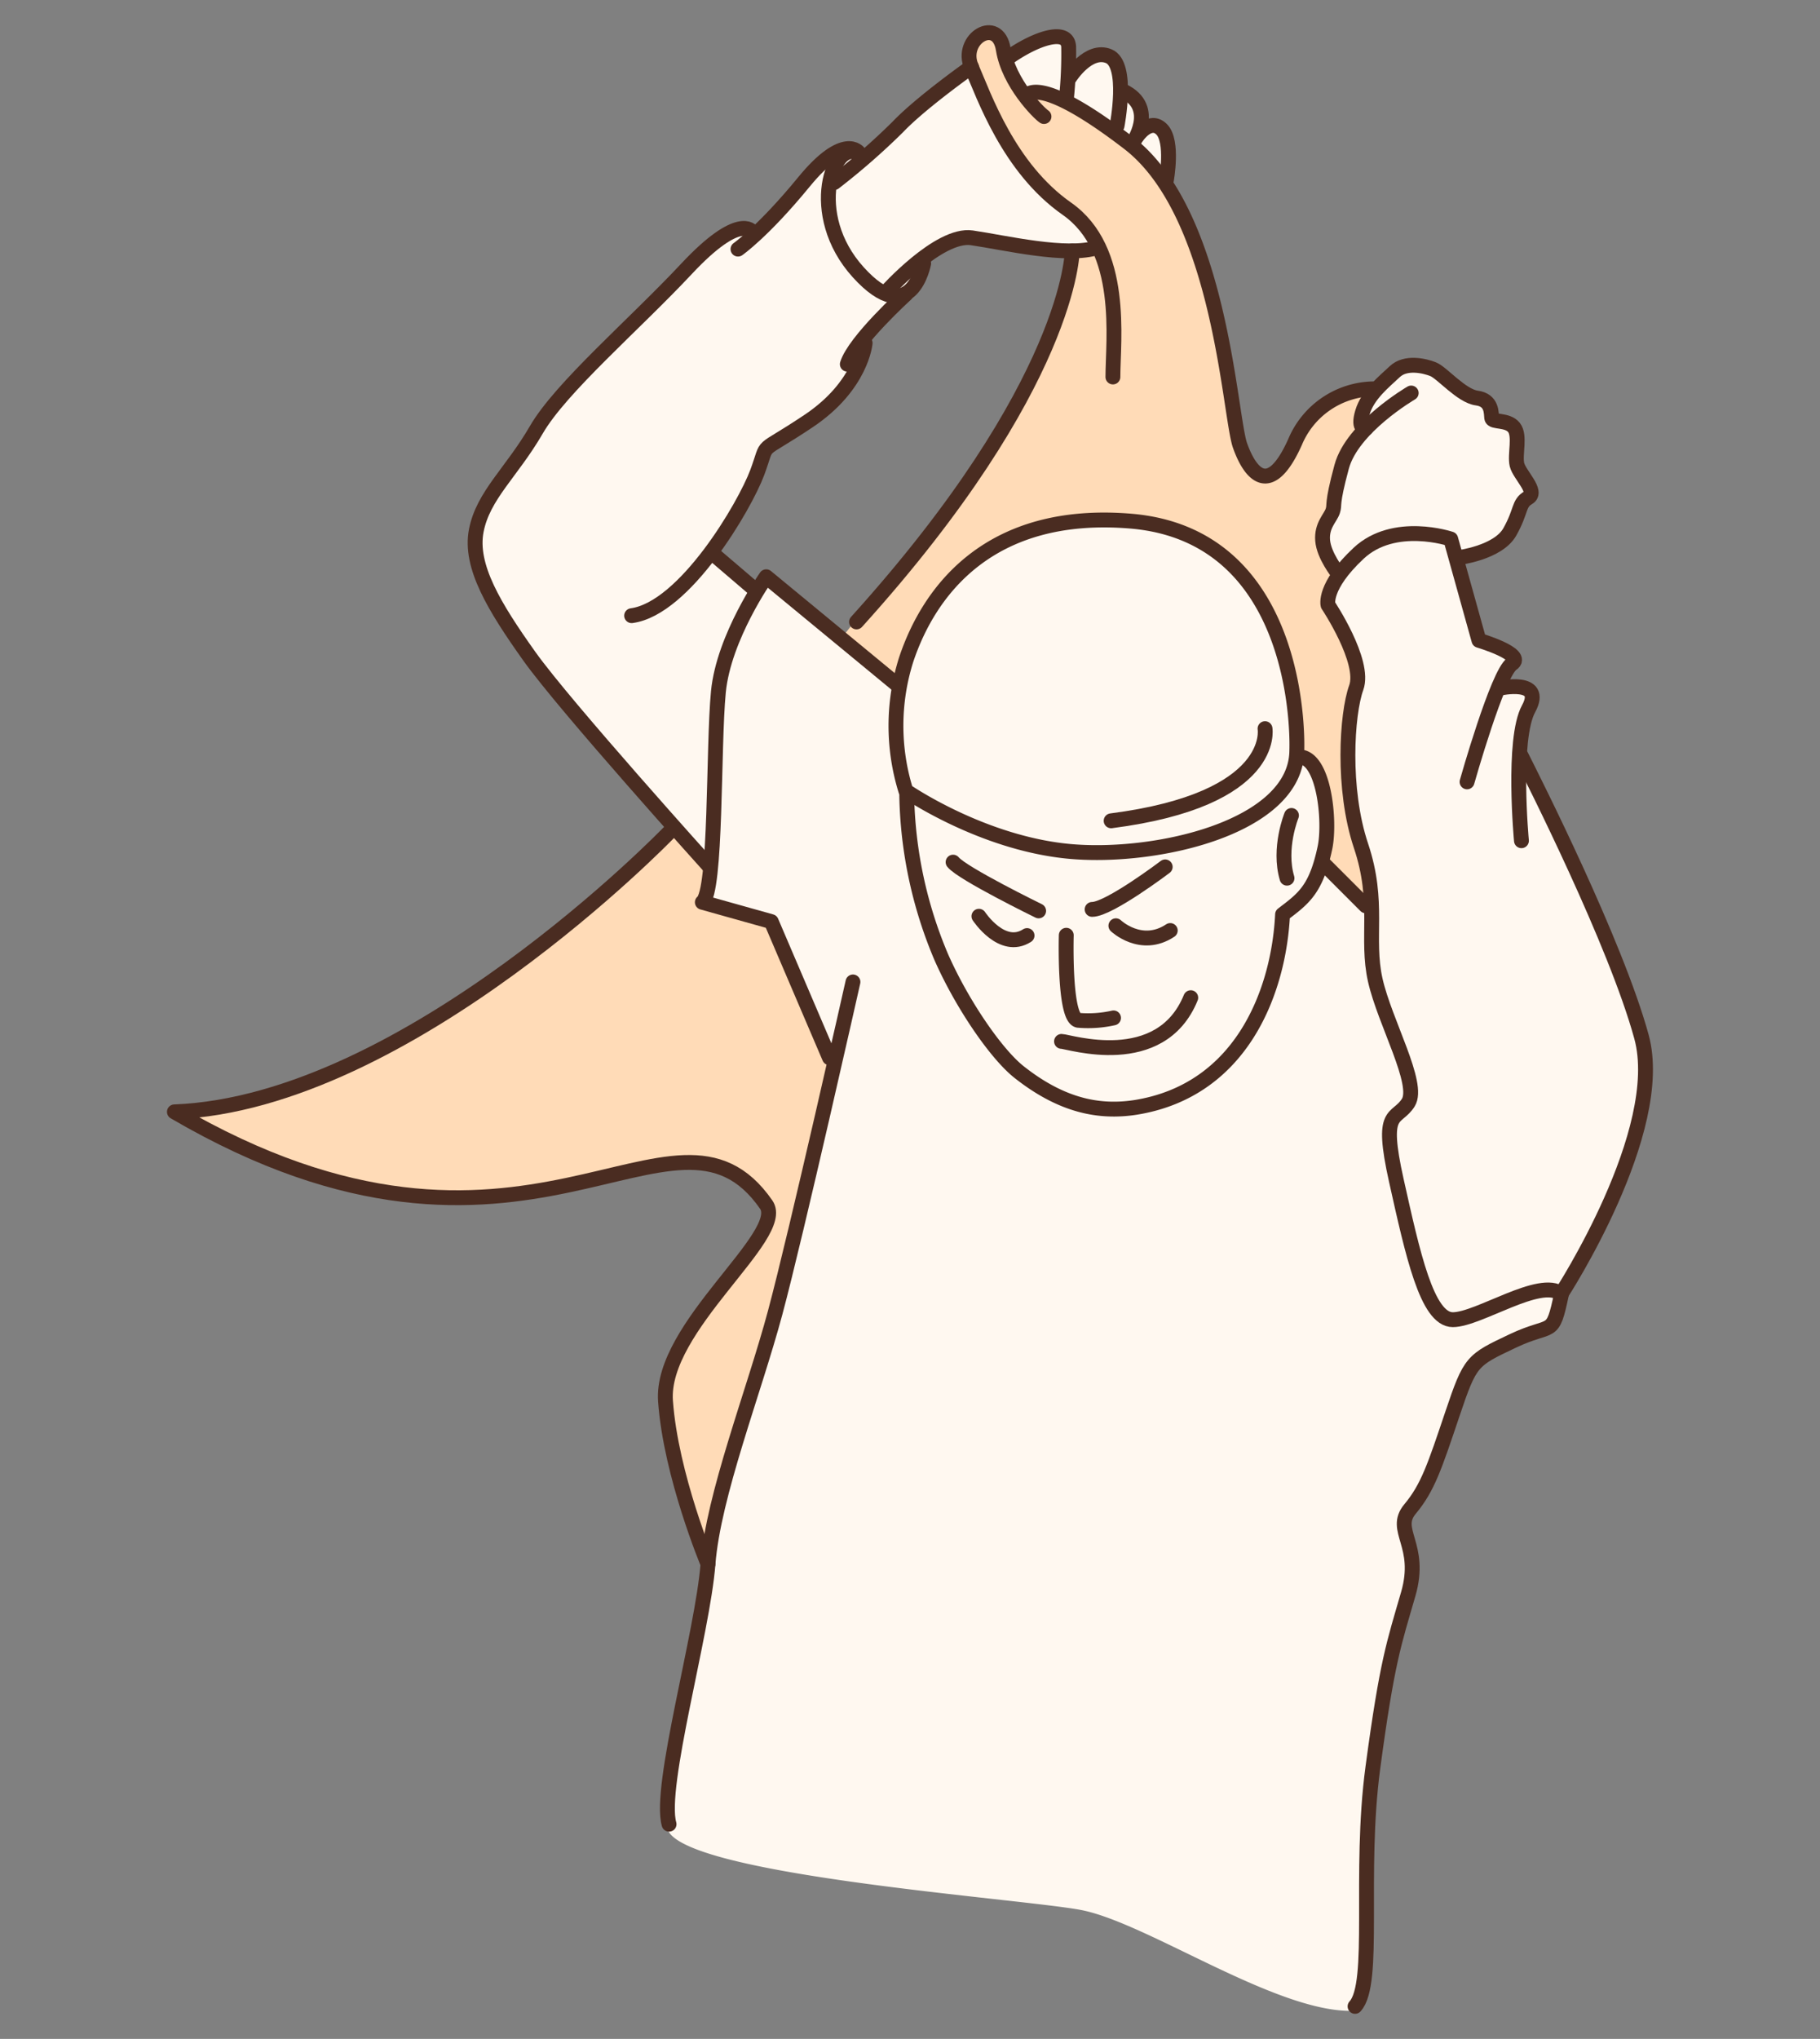
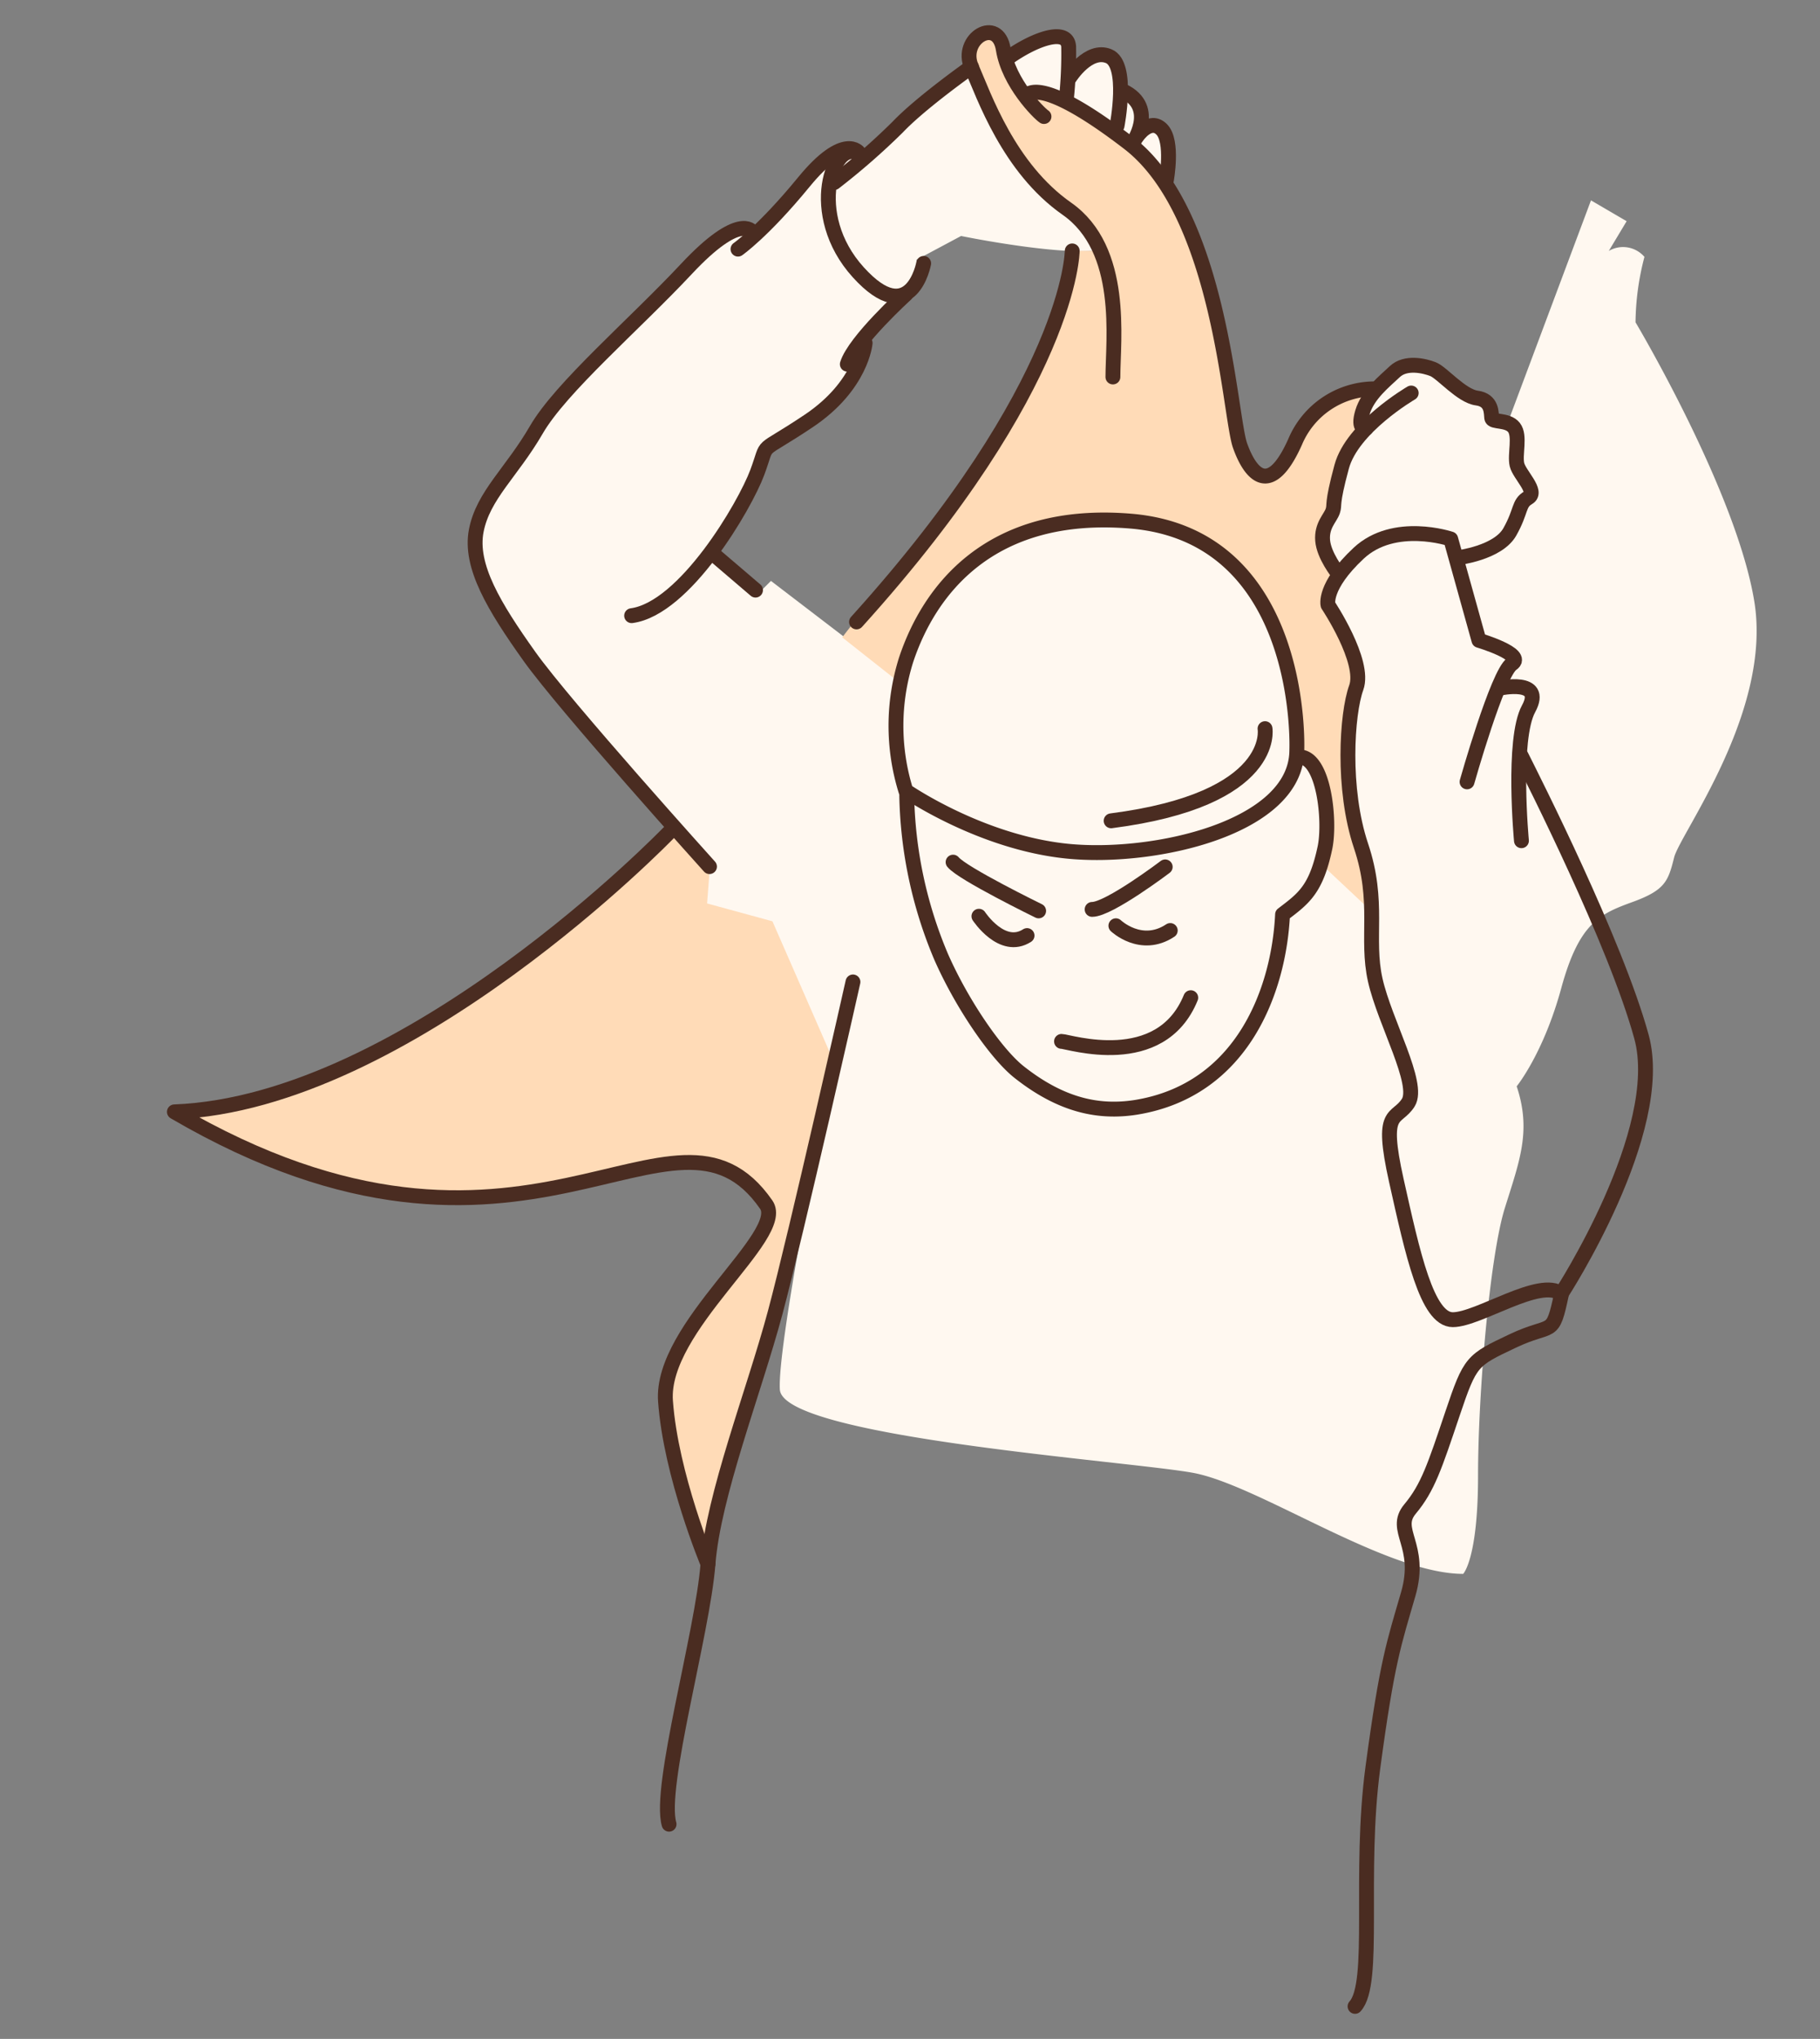
<svg xmlns="http://www.w3.org/2000/svg" width="305.921" height="342.496" viewBox="0 0 305.921 342.496">
  <rect x="0" y="0" width="305.921" height="342.496" fill="#808080" stroke="none" />
  <defs>
    <clipPath id="clip-path">
      <rect id="長方形_6758" data-name="長方形 6758" width="305.921" height="342.496" fill="none" />
    </clipPath>
  </defs>
  <g id="アートワーク_40" data-name="アートワーク 40" transform="translate(152.961 171.248)">
    <g id="グループ_21211" data-name="グループ 21211" transform="translate(-152.961 -171.248)" clip-path="url(#clip-path)">
-       <path id="パス_66257" data-name="パス 66257" d="M325.015,100.845s7.491-2,8.989-4.994,2.247-4.744,2.247-4.744l1.5-1.5-2.5-5.493s1-5.993-2.5-7.491-1.5-2-4-3-8.49-7.491-11.985-5.993-6.991,4.994-7.99,8.489S297.8,97.6,297.8,97.6L269.333,85.115l-32.46,16.48-9.988,15.481-16.979-12.984-2,2-7.491-5.993s7.99-13.483,8.49-17.978c0,0,15.98-8.489,15.98-16.979l.5-2.5,8.989-8.489v-4l7.491-4s19.476,4,24.969,2,12.984-14.981,7.491-20.475l-2,.5s1.5-4-3.5-6.991c0,0-.5-9.988-8.989-2.5,0,0,3-9.988-9.488-3.5,0,0-9.488,4-14.981,8.489s-9.988,8.989-9.988,8.989-3-3-6.991.5S207.91,45.164,207.91,45.164s-4-1.5-6.492.5-23.97,22.972-29.963,31.461S159.969,91.607,160.468,99.1s6.492,15.98,15.481,25.968,23.471,26.967,23.471,26.967l-1,7.491,10.986,2,10.986,23.97L201.418,258.9s-9.488,46.443-8.989,54.433,58.428,11.985,69.414,13.983,32.46,16.979,45.444,16.979c0,0,2.5-2.5,2.5-16.48s2-36.954,4.494-44.944,4.494-12.984,2-20.475c0,0,4.494-5.493,7.491-16.48s6.492-12.485,11.985-14.482,5.993-3.5,6.991-7.491,16.48-24.47,13.483-42.947-19.975-46.942-19.975-46.942a44.666,44.666,0,0,1,1.5-10.986,4.741,4.741,0,0,0-5.993-1l3-4.994-5.993-3.5Z" transform="translate(-80.318 -6.512)" fill="#fff8f0" />
+       <path id="パス_66257" data-name="パス 66257" d="M325.015,100.845s7.491-2,8.989-4.994,2.247-4.744,2.247-4.744l1.5-1.5-2.5-5.493s1-5.993-2.5-7.491-1.5-2-4-3-8.49-7.491-11.985-5.993-6.991,4.994-7.99,8.489S297.8,97.6,297.8,97.6L269.333,85.115l-32.46,16.48-9.988,15.481-16.979-12.984-2,2-7.491-5.993s7.99-13.483,8.49-17.978c0,0,15.98-8.489,15.98-16.979l.5-2.5,8.989-8.489v-4l7.491-4s19.476,4,24.969,2,12.984-14.981,7.491-20.475l-2,.5s1.5-4-3.5-6.991c0,0-.5-9.988-8.989-2.5,0,0,3-9.988-9.488-3.5,0,0-9.488,4-14.981,8.489s-9.988,8.989-9.988,8.989-3-3-6.991.5S207.91,45.164,207.91,45.164s-4-1.5-6.492.5-23.97,22.972-29.963,31.461S159.969,91.607,160.468,99.1s6.492,15.98,15.481,25.968,23.471,26.967,23.471,26.967l-1,7.491,10.986,2,10.986,23.97s-9.488,46.443-8.989,54.433,58.428,11.985,69.414,13.983,32.46,16.979,45.444,16.979c0,0,2.5-2.5,2.5-16.48s2-36.954,4.494-44.944,4.494-12.984,2-20.475c0,0,4.494-5.493,7.491-16.48s6.492-12.485,11.985-14.482,5.993-3.5,6.991-7.491,16.48-24.47,13.483-42.947-19.975-46.942-19.975-46.942a44.666,44.666,0,0,1,1.5-10.986,4.741,4.741,0,0,0-5.993-1l3-4.994-5.993-3.5Z" transform="translate(-80.318 -6.512)" fill="#fff8f0" />
      <path id="パス_66258" data-name="パス 66258" d="M170.113,318.351l-10.487-23.97-10.986-3,.5-6.492-5.993-5.993a299.634,299.634,0,0,1-36.205,29.214C86.966,321.6,66.991,326.092,59.5,326.591c0,0,13.983,11.486,40.45,13.983s40.949-9.488,51.436-4.494,7.99,7.99,4.494,13.483S139.9,367.54,141.9,377.028s4.494,21.473,6.991,23.471c0,0,19.476-70.413,21.224-82.148" transform="translate(-29.787 -139.622)" fill="#ffdbb7" />
      <path id="パス_66259" data-name="パス 66259" d="M364.4,151.213l7.99,7.491s.5-4-1.5-11.985-3-10.487-2-19.476,1.5-5.993,0-11.985-4-7.99-4-7.99l2-5.493a7.716,7.716,0,0,1-2.5-6.492c.5-4,2-5.493,2.5-8.989s4.494-8.489,4.494-8.489-1.5-4,.5-5.993c0,0-6.991-.5-10.487,4.994s-4.494,10.487-7.99,8.489-5.493-23.97-8.989-36.455-14.482-21.973-20.974-24.969-8.989-2.5-8.989-2.5-4-5.493-4.994-9.988c0,0-5.993-.5-4.494,4.494a59.487,59.487,0,0,0,14.981,23.471s5.993,5.493,6.492,8.489h-4s-5.993,24.47-21.973,43.946S283.5,112.761,283.5,112.761l9.488,7.491s3-15.481,13.983-21.473,28.465-7.99,37.454-2,15.98,19.476,15.481,34.457c0,0,3,2.5,4,4.994s2,12.485.5,14.981" transform="translate(-141.925 -5.693)" fill="#ffdbb7" />
      <path id="パス_66260" data-name="パス 66260" d="M508.4,256.849s-1.6-17.029,1.2-22.173-4.894-3.446-4.894-3.446" transform="translate(-252.662 -115.624)" fill="none" stroke="#4a2c21" stroke-linecap="round" stroke-linejoin="round" stroke-width="2.497" />
      <path id="パス_66261" data-name="パス 66261" d="M470.33,221.188s5.144-18.227,7.541-19.825-5.543-3.945-5.543-3.945l-4.744-17.029s-9.488-3.2-15.481,2.4-5.144,8.689-5.144,8.689,6.342,9.488,4.744,13.883-2.4,17.029.8,26.567.8,15.481,2.4,22.572,7.541,17.428,5.543,20.575-4.744.8-2,13.084,5.144,23.371,9.488,23.371,14.682-7.141,18.227-4.345c0,0,17.828-27.366,13.483-43.2s-18.227-43.2-20.225-47.192" transform="translate(-223.735 -89.851)" fill="none" stroke="#4a2c21" stroke-linecap="round" stroke-linejoin="round" stroke-width="2.497" />
      <path id="パス_66262" data-name="パス 66262" d="M474.342,155.194s6.742-.8,8.739-4.345,1.4-4.744,3.1-5.743-1.5-3.845-1.9-5.543.6-4.844-.5-6.242-3.646-.8-3.745-1.6.1-3-2.5-3.346-5.843-4.245-7.341-4.844-4.644-1.3-6.442.4-4.544,3.845-5.443,6.842.6,2.7.6,2.7" transform="translate(-229.296 -61.51)" fill="none" stroke="#4a2c21" stroke-linecap="round" stroke-linejoin="round" stroke-width="2.497" />
      <path id="パス_66263" data-name="パス 66263" d="M460.063,132.2s-9.888,5.743-11.686,12.385-1.1,6.242-1.5,7.441-1.9,2.4-1.7,4.944,2.6,5.543,2.6,5.543" transform="translate(-222.857 -66.182)" fill="none" stroke="#4a2c21" stroke-linecap="round" stroke-linejoin="round" stroke-width="2.497" />
      <path id="パス_66264" data-name="パス 66264" d="M403.728,80.842a14.536,14.536,0,0,0-13.084,8.939c-4.145,9.239-7.441,5.643-9.239.6s-3.246-38.952-18.727-50.837-17.179-7.89-17.179-7.89" transform="translate(-172.964 -15.523)" fill="none" stroke="#4a2c21" stroke-linecap="round" stroke-linejoin="round" stroke-width="2.497" />
      <path id="パス_66265" data-name="パス 66265" d="M338.772,25.074c-.9-.6-5.943-5.643-6.842-11.286s-7.441-1.8-5.343,3,6.242,16.929,16.03,23.771,7.74,22.023,7.74,28.265" transform="translate(-163.289 -5.499)" fill="none" stroke="#4a2c21" stroke-linecap="round" stroke-linejoin="round" stroke-width="2.497" />
      <path id="パス_66266" data-name="パス 66266" d="M324.555,84.4s-.1,22.322-36.255,62.323" transform="translate(-144.328 -42.252)" fill="none" stroke="#4a2c21" stroke-linecap="round" stroke-linejoin="round" stroke-width="2.497" />
      <path id="パス_66267" data-name="パス 66267" d="M387.644,51.381s1.2-6.542-.8-8.539-4.145,1.2-4.145,1.2" transform="translate(-191.587 -21.118)" fill="none" stroke="#4a2c21" stroke-linecap="round" stroke-linejoin="round" stroke-width="2.497" />
      <path id="パス_66268" data-name="パス 66268" d="M379.5,39.589S383.943,33.4,378,30.6" transform="translate(-189.234 -15.319)" fill="none" stroke="#4a2c21" stroke-linecap="round" stroke-linejoin="round" stroke-width="2.497" />
      <path id="パス_66269" data-name="パス 66269" d="M368.04,30.336s2-10.287-1.4-11.686S360.1,22.2,360.1,22.2" transform="translate(-180.273 -9.212)" fill="none" stroke="#4a2c21" stroke-linecap="round" stroke-linejoin="round" stroke-width="2.497" />
      <path id="パス_66270" data-name="パス 66270" d="M349.188,22.956a72.506,72.506,0,0,0,.4-8.939c-.2-3.2-5.543-1.4-10.088,1.8" transform="translate(-169.96 -6.177)" fill="none" stroke="#4a2c21" stroke-linecap="round" stroke-linejoin="round" stroke-width="2.497" />
      <path id="パス_66271" data-name="パス 66271" d="M303.871,22.5s-8.44,5.943-12.385,10.088A116.357,116.357,0,0,1,280.8,41.926" transform="translate(-140.574 -11.264)" fill="none" stroke="#4a2c21" stroke-linecap="round" stroke-linejoin="round" stroke-width="2.497" />
-       <path id="パス_66272" data-name="パス 66272" d="M298.2,89.093s8.889-9.938,14.432-9.139,16.03,3.346,21.224,1.6" transform="translate(-149.284 -40.004)" fill="none" stroke="#4a2c21" stroke-linecap="round" stroke-linejoin="round" stroke-width="2.497" />
      <path id="パス_66273" data-name="パス 66273" d="M294.834,69.773s-2.1,11.286-10.986,1.5-4.145-22.572,0-19.925" transform="translate(-139.576 -25.528)" fill="none" stroke="#4a2c21" stroke-linecap="round" stroke-linejoin="round" stroke-width="2.497" />
      <path id="パス_66274" data-name="パス 66274" d="M295.038,99s-8.639,7.84-9.838,11.735" transform="translate(-142.776 -49.561)" fill="none" stroke="#4a2c21" stroke-linecap="round" stroke-linejoin="round" stroke-width="2.497" />
      <path id="パス_66275" data-name="パス 66275" d="M251.851,115.4s-.6,7.141-9.488,13.084-6.542,3-8.639,8.639-12.185,22.872-21.124,24.07" transform="translate(-106.432 -57.771)" fill="none" stroke="#4a2c21" stroke-linecap="round" stroke-linejoin="round" stroke-width="2.497" />
      <path id="パス_66276" data-name="パス 66276" d="M268.725,50.693s-2.4-3.446-9.239,4.894S248.4,66.873,248.4,66.873" transform="translate(-124.354 -25.025)" fill="none" stroke="#4a2c21" stroke-linecap="round" stroke-linejoin="round" stroke-width="2.497" />
      <path id="パス_66277" data-name="パス 66277" d="M206.451,77.363s-2.1-3.246-10.986,6.242S174.34,103.531,170.2,110.672s-8.939,10.986-10.088,16.929,3,12.784,8.939,21.124,30.263,35.306,30.263,35.306" transform="translate(-80.057 -38.461)" fill="none" stroke="#4a2c21" stroke-linecap="round" stroke-linejoin="round" stroke-width="2.497" />
      <line id="線_7125" data-name="線 7125" x2="6.842" y2="5.843" transform="translate(120.151 93.284)" fill="none" stroke="#4a2c21" stroke-linecap="round" stroke-linejoin="round" stroke-width="2.497" />
      <path id="パス_66278" data-name="パス 66278" d="M305.2,261.142a72.812,72.812,0,0,0,5.793,27.066c3.546,8.04,9.289,16.33,13.084,19.326,7.141,5.643,13.433,6.891,19.576,5.943,18.128-2.9,24.12-19.925,24.719-32.41,3.546-2.7,5.643-4.145,7.141-11.286.9-4.395-.15-15.181-4.345-15.181" transform="translate(-152.788 -127.457)" fill="none" stroke="#4a2c21" stroke-linecap="round" stroke-linejoin="round" stroke-width="2.497" />
-       <path id="パス_66279" data-name="パス 66279" d="M269.01,212.028,247.137,194S240,204.087,239.1,213.326s-.3,33.608-2.7,35.356l11.586,3.246,9.788,22.872" transform="translate(-118.346 -97.12)" fill="none" stroke="#4a2c21" stroke-linecap="round" stroke-linejoin="round" stroke-width="2.497" />
      <path id="パス_66280" data-name="パス 66280" d="M456.1,554.9c3.546-3.845.6-22.272,3-40.15s3.546-20.824,5.943-29.114-2.7-10.687.3-14.282,4.145-7.141,7.141-16.03,3.246-8.939,10.088-12.185,6.642-.4,8.24-7.94" transform="translate(-228.332 -217.869)" fill="none" stroke="#4a2c21" stroke-linecap="round" stroke-linejoin="round" stroke-width="2.497" />
      <path id="パス_66281" data-name="パス 66281" d="M255.832,330.3s-9.488,42.2-13.084,55.581-10.387,30.612-11.286,42.2-8.34,37.454-6.542,43.7" transform="translate(-112.459 -165.354)" fill="none" stroke="#4a2c21" stroke-linecap="round" stroke-linejoin="round" stroke-width="2.497" />
      <path id="パス_66282" data-name="パス 66282" d="M141.8,280.1s-43.846,45.394-83.1,46.892c59.227,34.607,83.846-6.941,99.477,15.581,3.6,5.194-17.828,20.525-16.929,33.009s7.141,27.366,7.141,27.366" transform="translate(-29.386 -140.223)" fill="none" stroke="#4a2c21" stroke-linecap="round" stroke-linejoin="round" stroke-width="2.497" />
-       <path id="パス_66283" data-name="パス 66283" d="M358.875,314.6s-.4,13.883,2,14.282a19.39,19.39,0,0,0,5.943-.4" transform="translate(-179.647 -157.495)" fill="none" stroke="#4a2c21" stroke-linecap="round" stroke-linejoin="round" stroke-width="2.497" />
      <path id="パス_66284" data-name="パス 66284" d="M357.3,342.941c1.2,0,16.629,5.144,21.723-7.341" transform="translate(-178.871 -168.008)" fill="none" stroke="#4a2c21" stroke-linecap="round" stroke-linejoin="round" stroke-width="2.497" />
      <path id="パス_66285" data-name="パス 66285" d="M375.6,311.4s4.245,4.045,9.139.8" transform="translate(-188.032 -155.893)" fill="none" stroke="#4a2c21" stroke-linecap="round" stroke-linejoin="round" stroke-width="2.497" />
      <path id="パス_66286" data-name="パス 66286" d="M329.5,308.2s3.9,5.943,8.09,3.246" transform="translate(-164.954 -154.291)" fill="none" stroke="#4a2c21" stroke-linecap="round" stroke-linejoin="round" stroke-width="2.497" />
      <path id="パス_66287" data-name="パス 66287" d="M379.885,291.6s-9.438,7.141-12.285,7.141" transform="translate(-184.027 -145.98)" fill="none" stroke="#4a2c21" stroke-linecap="round" stroke-linejoin="round" stroke-width="2.497" />
      <path id="パス_66288" data-name="パス 66288" d="M335.182,298.19S322.4,291.948,320.8,290" transform="translate(-160.598 -145.179)" fill="none" stroke="#4a2c21" stroke-linecap="round" stroke-linejoin="round" stroke-width="2.497" />
      <path id="パス_66289" data-name="パス 66289" d="M303.224,220.4s12.485,8.639,27.066,10.137,38.652-3.9,38.652-16.979c0,0,1.5-35.955-27.866-38.452-23.82-2-33.958,11.735-37.8,23.271A36.76,36.76,0,0,0,303.224,220.4Z" transform="translate(-150.962 -87.563)" fill="none" stroke="#4a2c21" stroke-linecap="round" stroke-linejoin="round" stroke-width="2.497" />
-       <line id="線_7126" data-name="線 7126" x2="7.141" y2="7.141" transform="translate(222.425 145.02)" fill="none" stroke="#4a2c21" stroke-linecap="round" stroke-linejoin="round" stroke-width="2.497" />
      <path id="パス_66290" data-name="パス 66290" d="M399.868,245.1s2.1,11.885-25.868,15.481" transform="translate(-187.231 -122.702)" fill="none" stroke="#4a2c21" stroke-linecap="round" stroke-linejoin="round" stroke-width="2.497" />
-       <path id="パス_66291" data-name="パス 66291" d="M433.433,274.3s-2.247,5.493-.749,10.537" transform="translate(-216.352 -137.32)" fill="none" stroke="#4a2c21" stroke-linecap="round" stroke-linejoin="round" stroke-width="2.497" />
    </g>
  </g>
</svg>